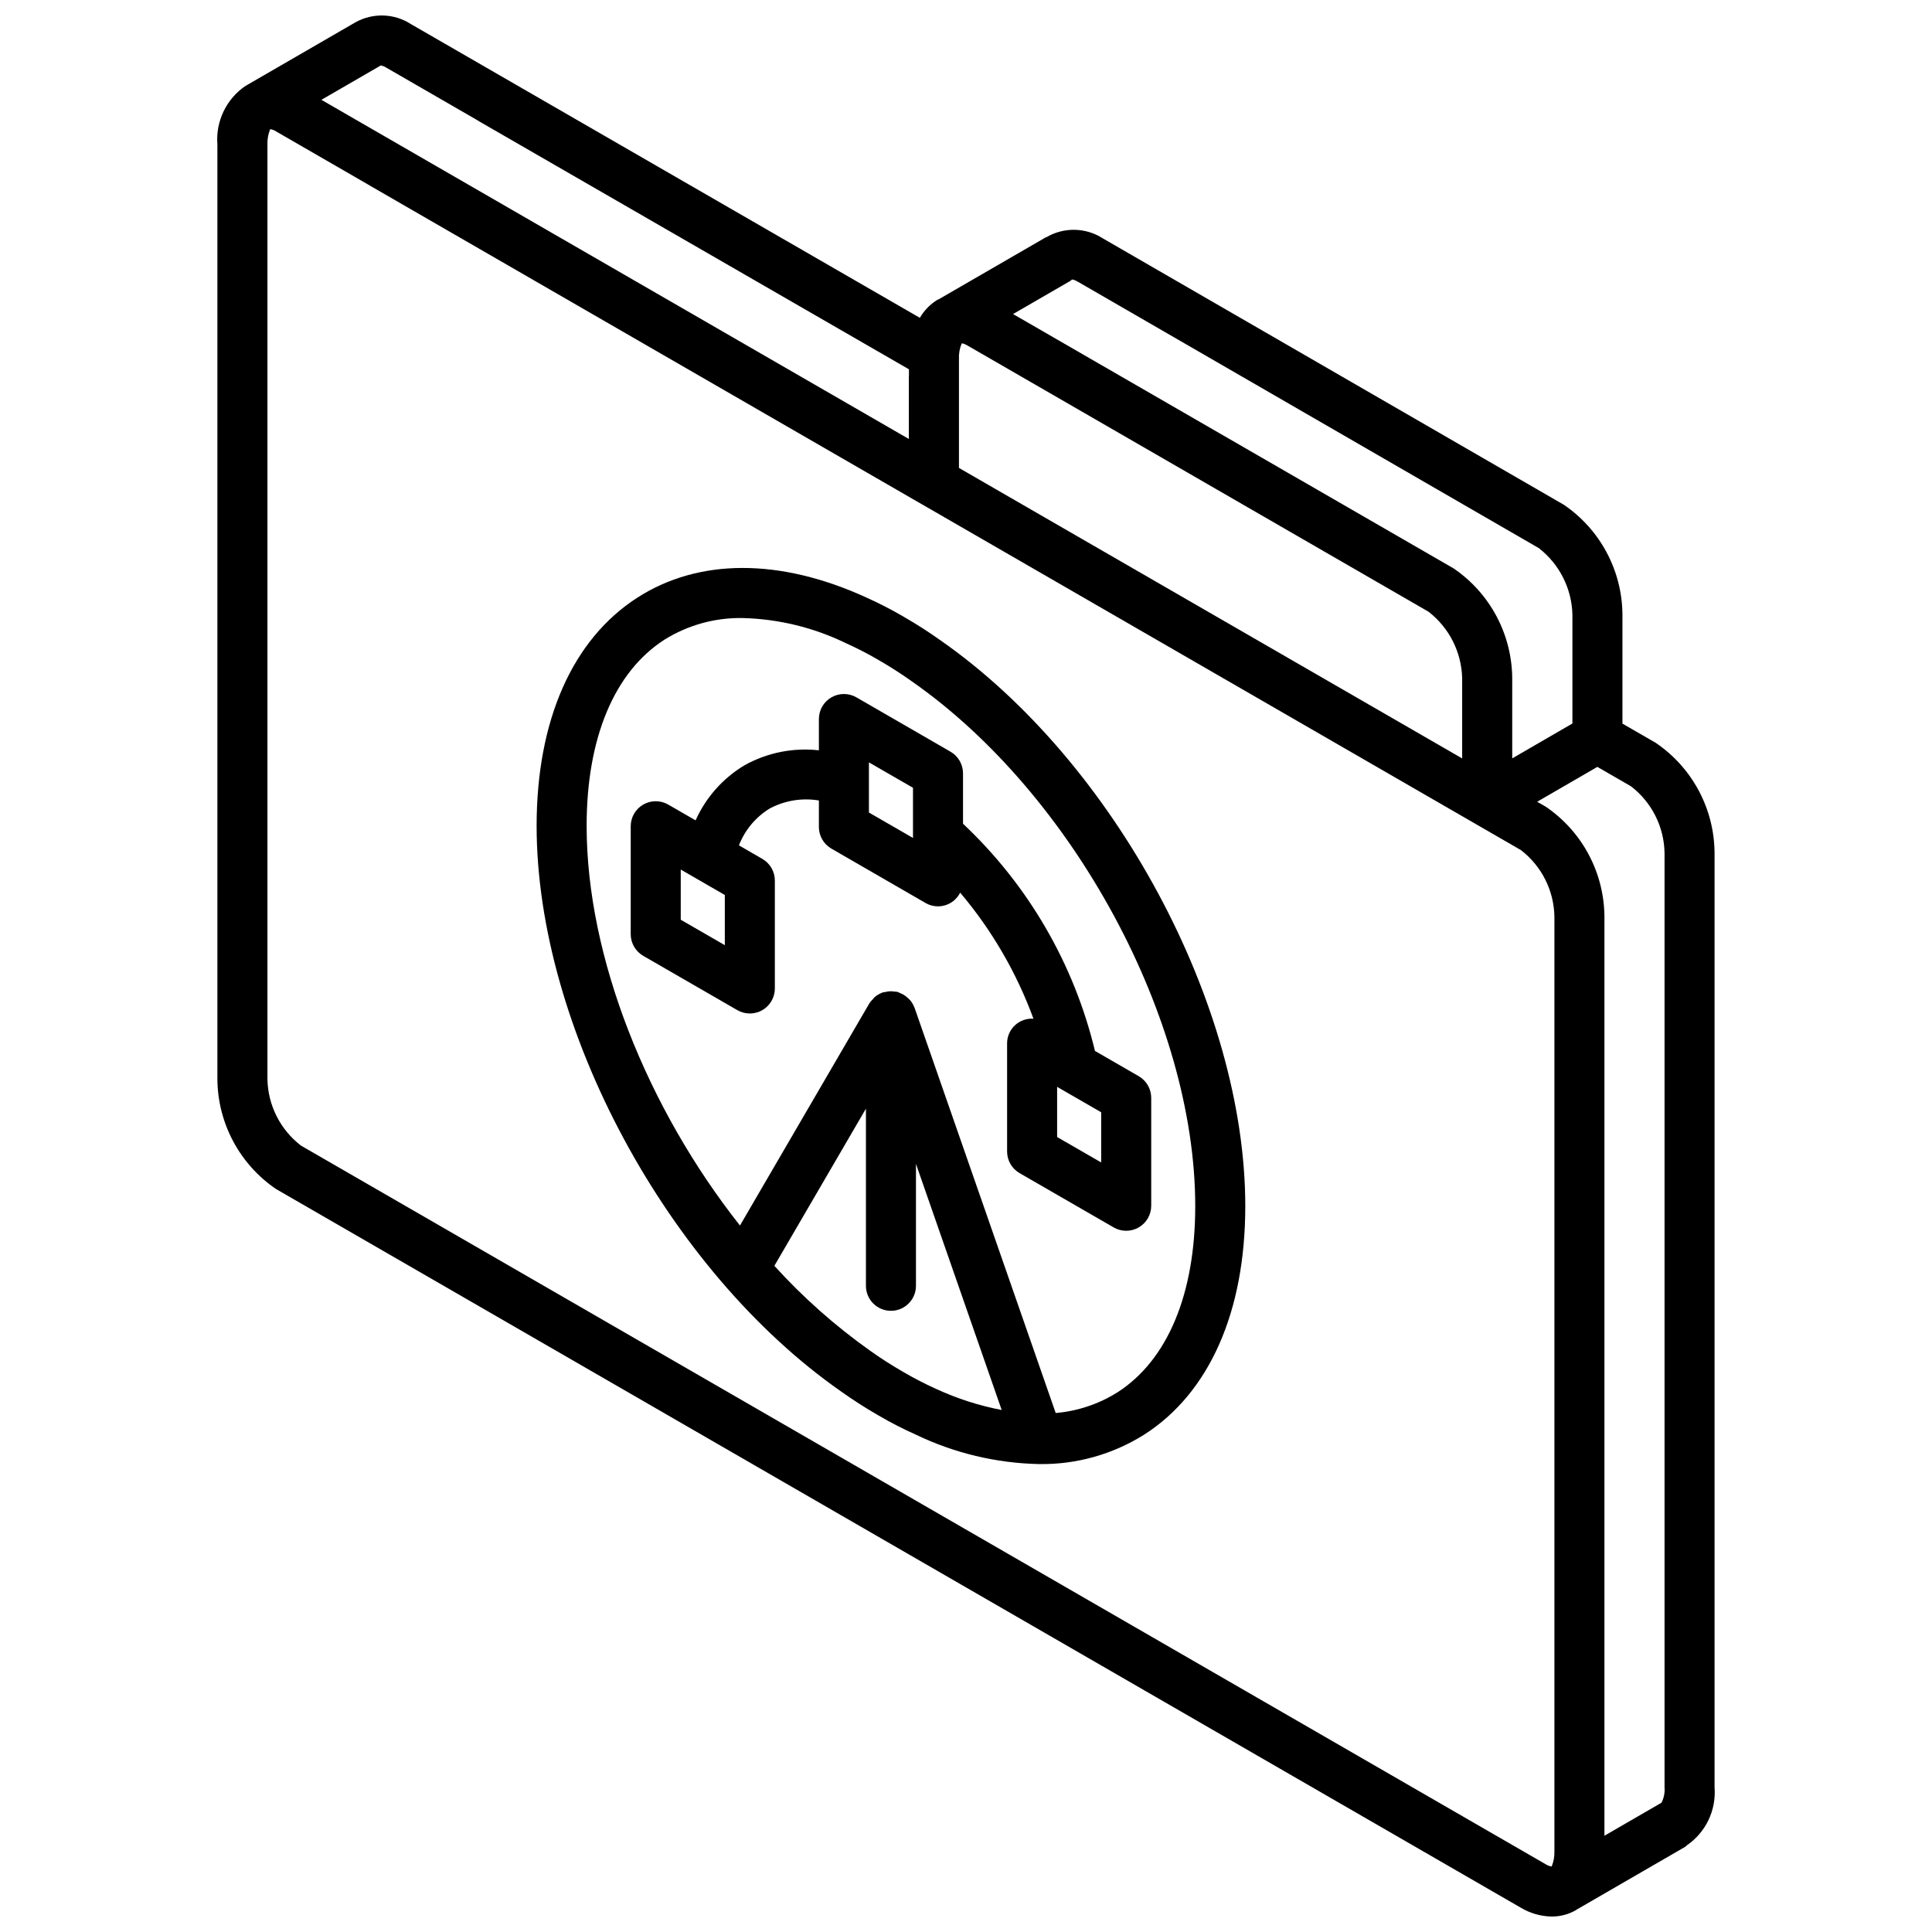
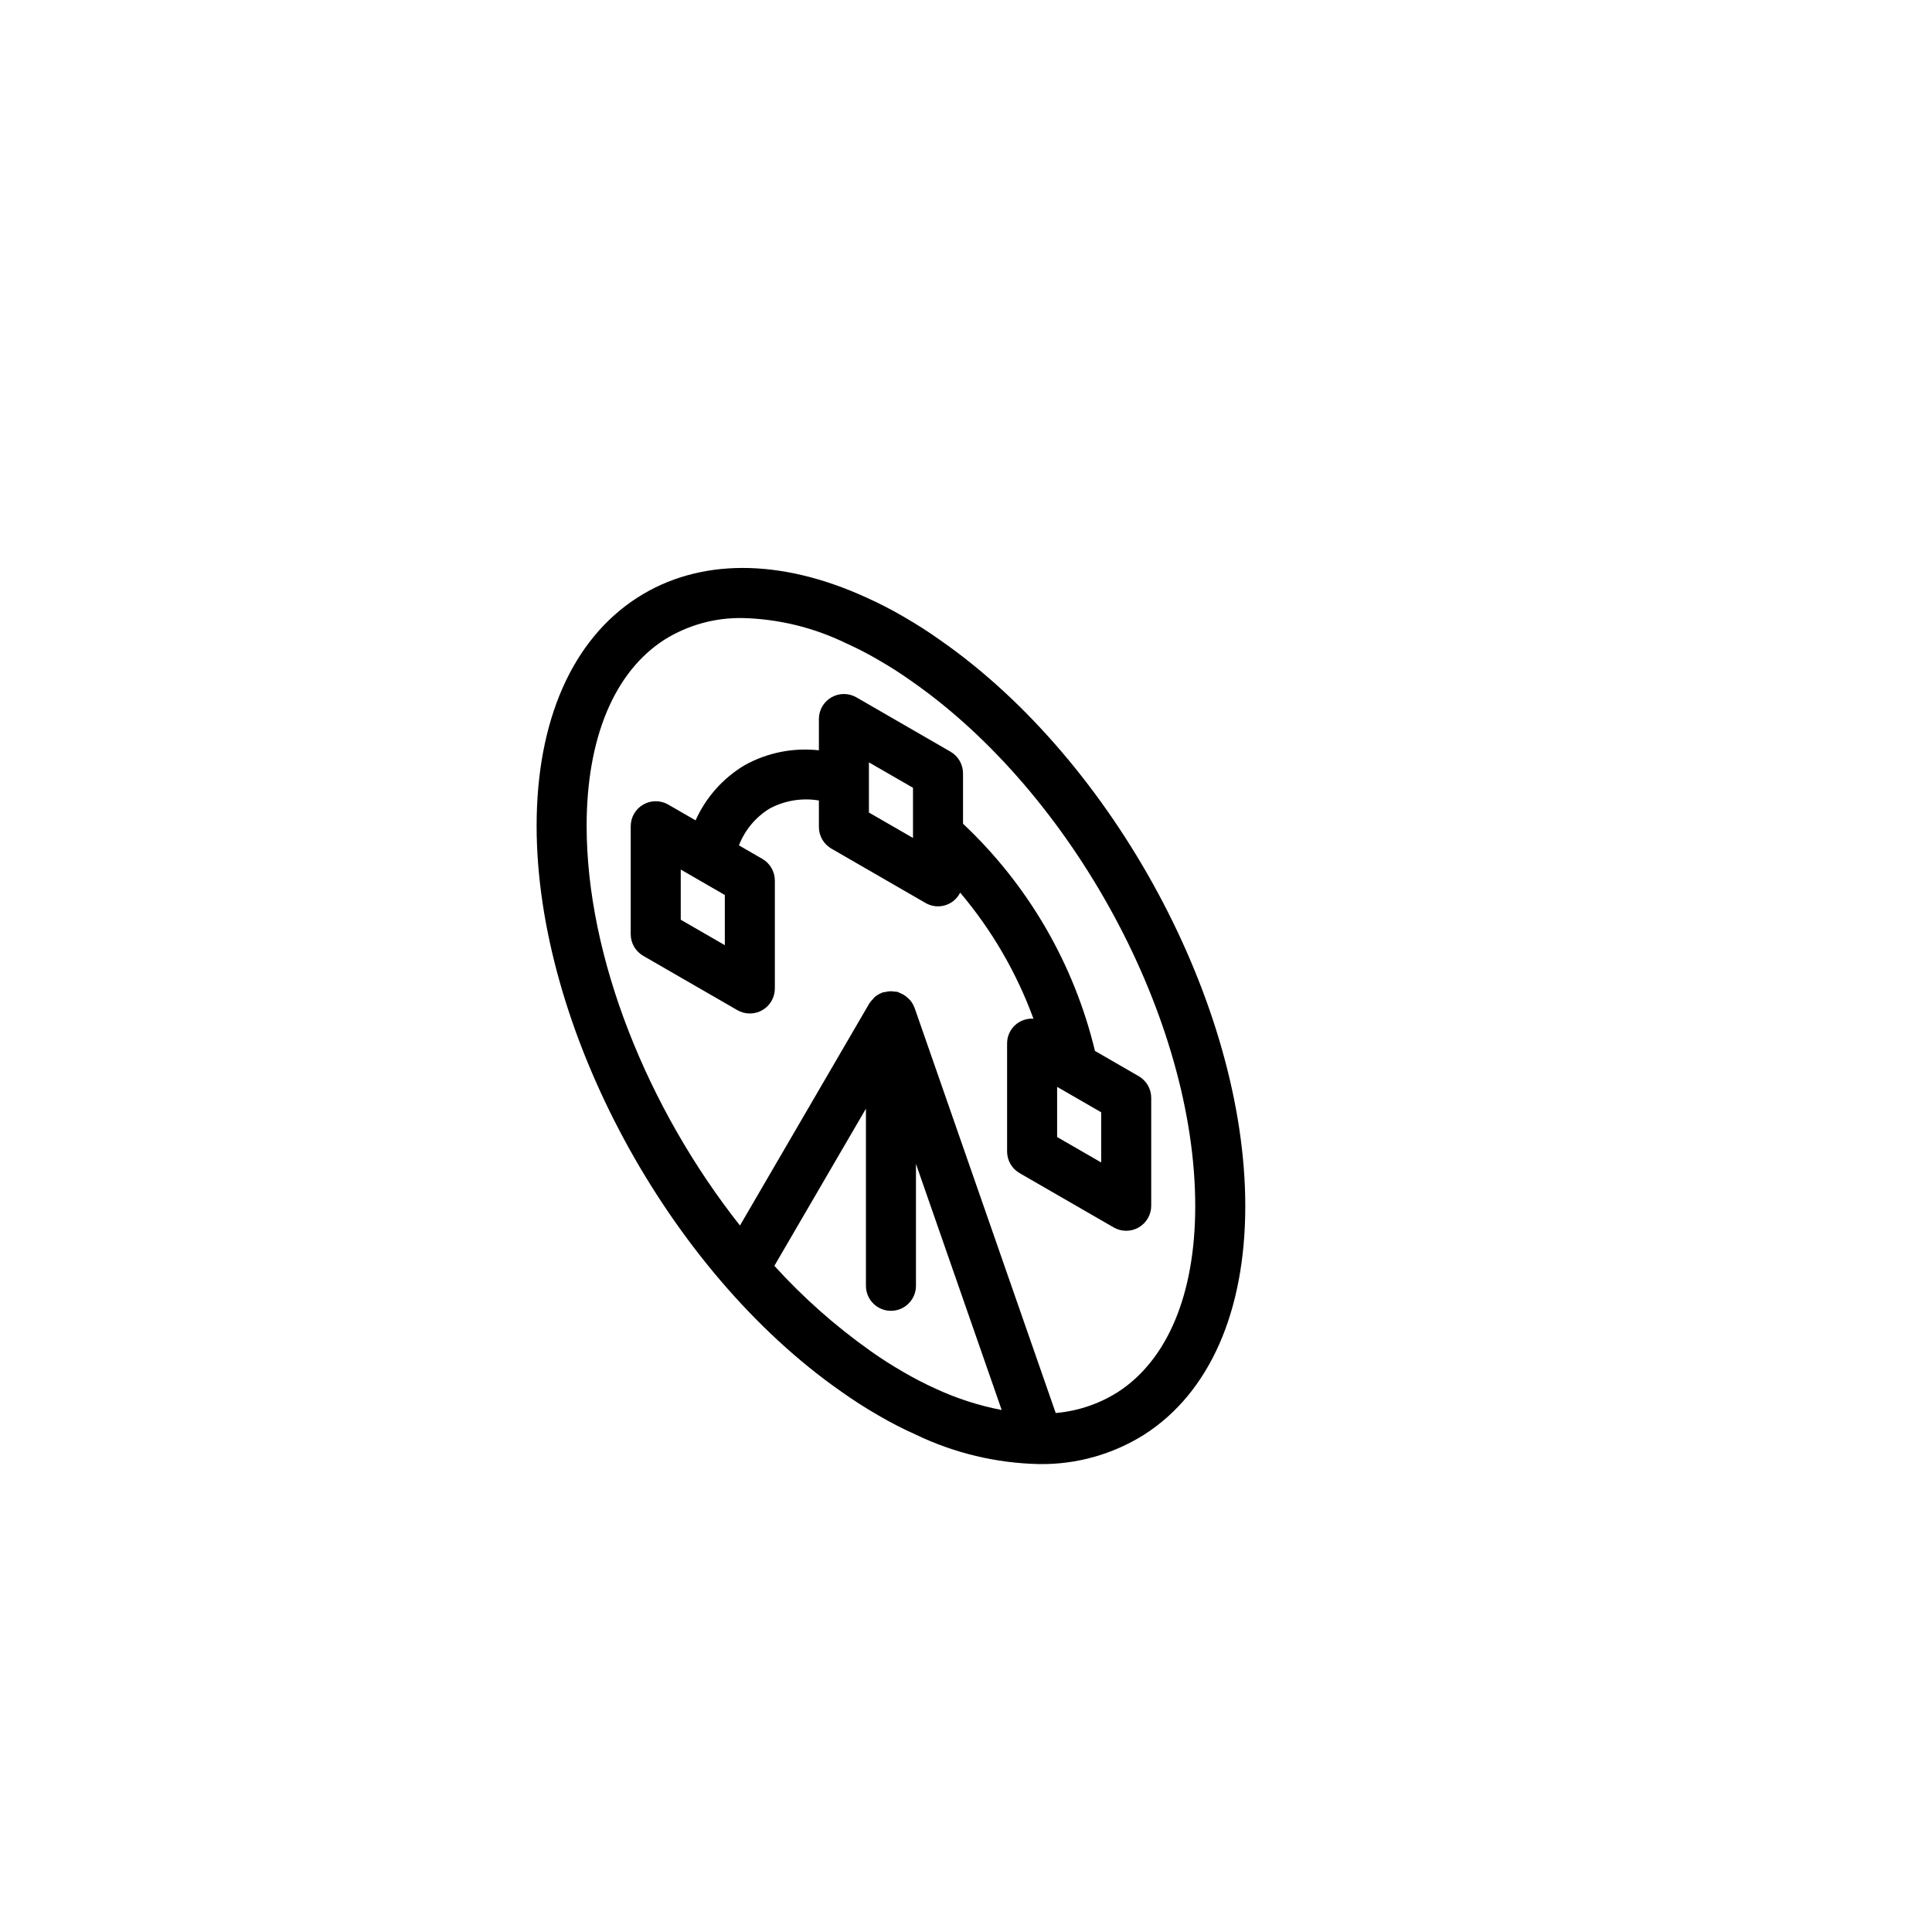
<svg xmlns="http://www.w3.org/2000/svg" width="800px" height="800px" version="1.1" viewBox="144 144 512 512">
  <defs>
    <clipPath id="a">
-       <path d="m201 148.09h398v503.81h-398z" />
-     </clipPath>
+       </clipPath>
  </defs>
  <g clip-path="url(#a)">
    <path d="m582.86 340.9-8.895-5.133v-28.938c-0.098-11.645-5.898-22.5-15.523-29.055l-122.15-70.586c-4.527-2.926-10.32-3.055-14.973-0.328-0.094 0.051-0.199 0.047-0.289 0.102l-28.266 16.355c-0.113 0.059-0.238 0.074-0.352 0.137-1.918 1.184-3.512 2.82-4.641 4.773l-134.83-77.816c-4.449-2.894-10.137-3.078-14.766-0.484l-0.051 0.039-0.051 0.02-28.52 16.5c-0.043 0.027-0.062 0.07-0.105 0.094-0.094 0.055-0.207 0.066-0.301 0.121-5.148 3.461-8.027 9.43-7.535 15.613v247.7c0.094 11.656 5.898 22.523 15.535 29.086l329.88 190.46c2.477 1.484 5.301 2.293 8.188 2.344 2.258 0.012 4.481-0.578 6.438-1.703 0.09-0.055 0.152-0.145 0.242-0.199 0.051-0.027 0.113-0.035 0.164-0.066l28.516-16.504c0.188-0.105 0.293-0.285 0.465-0.406 5.012-3.438 7.809-9.285 7.336-15.344v-247.66c-0.078-11.664-5.879-22.543-15.516-29.113zm-31.047-51.637c5.441 4.231 8.707 10.676 8.895 17.566v28.906l-15.953 9.242v-21.258c-0.094-11.656-5.898-22.527-15.535-29.086l-116.75-67.406 15.203-8.797c0.148-0.086 0.227-0.23 0.367-0.324l0.039-0.02c-0.02-0.023 0.5-0.051 1.586 0.586zm-153.68-21.258v-28.93c-0.055-1.371 0.184-2.742 0.707-4.012l0.117-0.051c0.117-0.027 0.551 0.043 1.457 0.566l122.17 70.539c5.461 4.231 8.73 10.695 8.906 17.602v21.273l-82.539-47.648zm-127.4-92.016c0.039 0.023 0.059 0.062 0.098 0.086l114.05 65.793v1.781c0 0.043-0.023 0.082-0.023 0.125v16.559l-155.68-89.879 15.547-8.996c0.047-0.027 0.07-0.078 0.117-0.105 0.539 0.062 1.055 0.254 1.508 0.559zm-46.953 271.62c-5.492-4.207-8.773-10.684-8.906-17.602v-247.7c-0.051-1.391 0.199-2.781 0.723-4.07h0.008c0.555 0.066 1.086 0.266 1.547 0.582l24.422 14.098 0.035 0.035 146.56 84.609 0.051 0.023 15.762 9.098 143.05 82.586c5.492 4.207 8.766 10.688 8.902 17.602v247.7c0.051 1.391-0.199 2.781-0.727 4.07-0.551-0.078-1.078-0.273-1.547-0.574zm345.41 182.88v-243.61c-0.094-11.652-5.898-22.523-15.531-29.086l-2.293-1.324 15.949-9.238 8.918 5.152c5.492 4.215 8.766 10.707 8.887 17.633v247.66c0.113 1.406-0.168 2.816-0.812 4.074l-0.262 0.129 0.02 0.035c-0.039 0.02-0.086 0.02-0.129 0.043z" />
  </g>
  <path d="m393.27 313.72c-3.062-2.188-6.277-4.254-9.844-6.312-3.195-1.867-6.488-3.562-9.867-5.074-22.82-10.441-44.344-10.422-60.621 0.027-17.238 11.062-26.73 32.555-26.73 60.508 0 53.375 34.738 117.85 80.742 149.92 3.062 2.188 6.277 4.254 9.844 6.312 3.195 1.871 6.488 3.562 9.867 5.074 10.227 4.922 21.391 7.59 32.738 7.82 9.859 0.145 19.547-2.582 27.883-7.844 17.238-11.066 26.73-32.559 26.73-60.512 0-53.375-34.738-117.85-80.742-149.92zm-9.844 193.89c-3.195-1.84-6.062-3.676-8.832-5.656-9.25-6.559-17.758-14.102-25.379-22.496l24.266-41.652v46.945c0 3.66 2.969 6.629 6.629 6.629s6.629-2.969 6.629-6.629v-32.312l22.719 65.223c-5.996-1.145-11.824-3.023-17.363-5.582-2.969-1.336-5.863-2.828-8.668-4.469zm56.695 5.379c-4.934 3.102-10.539 4.977-16.348 5.473l-37.395-107.36v-0.008l-0.012-0.023-0.043-0.078c-0.27-0.723-0.668-1.391-1.168-1.977-0.188-0.203-0.391-0.391-0.602-0.566-0.367-0.352-0.777-0.656-1.219-0.914-0.5-0.227-1-0.457-1.5-0.684-0.559-0.055-1.117-0.109-1.676-0.164-0.562 0.004-1.125 0.082-1.668 0.227-0.191 0.051-0.379 0.016-0.566 0.078-0.055 0.02-0.094 0.07-0.152 0.09-0.746 0.277-1.438 0.688-2.039 1.207-0.16 0.145-0.258 0.328-0.402 0.484-0.359 0.344-0.68 0.73-0.953 1.145l-34.281 58.859c-24.512-31.043-40.633-71.031-40.633-105.91 0-23.285 7.328-40.809 20.633-49.355 6.215-3.875 13.426-5.863 20.75-5.723 9.461 0.242 18.762 2.504 27.277 6.637 2.969 1.332 5.863 2.824 8.668 4.465 3.191 1.84 6.062 3.68 8.832 5.66 42.828 29.863 75.125 89.652 75.125 139.09 0.004 23.285-7.324 40.812-20.629 49.355z" />
  <path d="m399.21 362.3v-13.352c0-2.367-1.262-4.559-3.316-5.742l-24.934-14.398c-2.055-1.184-4.578-1.184-6.633 0-2.051 1.188-3.312 3.375-3.312 5.742v8.293c-6.82-0.766-13.711 0.621-19.707 3.961-5.719 3.422-10.246 8.52-12.969 14.602l-7.246-4.184c-2.051-1.184-4.578-1.184-6.633 0-2.051 1.184-3.312 3.375-3.312 5.742v28.602c0 2.367 1.262 4.559 3.316 5.742l24.934 14.391c2.055 1.184 4.582 1.184 6.633 0 2.051-1.184 3.312-3.375 3.312-5.742v-28.602c0-2.367-1.262-4.559-3.316-5.742l-6.203-3.582c1.57-4.047 4.422-7.473 8.121-9.746 4-2.144 8.598-2.898 13.07-2.148v7.016c0 2.371 1.262 4.559 3.316 5.742l24.934 14.398c1.57 0.918 3.445 1.145 5.188 0.625 1.742-0.516 3.188-1.734 4-3.359 8.387 9.906 14.961 21.219 19.422 33.41-1.816-0.121-3.602 0.516-4.93 1.766-1.324 1.25-2.07 2.992-2.055 4.812v28.602c-0.004 2.371 1.262 4.559 3.312 5.742l24.938 14.391c2.051 1.184 4.578 1.184 6.629 0s3.316-3.371 3.316-5.742v-28.598c0-2.371-1.266-4.559-3.316-5.742l-11.594-6.691c-5.543-23.047-17.695-43.973-34.965-60.207zm-63.125 32.18-11.68-6.742v-13.297l11.68 6.742zm38.188-35.152v-13.293l11.68 6.738v13.293zm61.551 92.734-11.676-6.738v-13.297l11.676 6.738z" />
</svg>